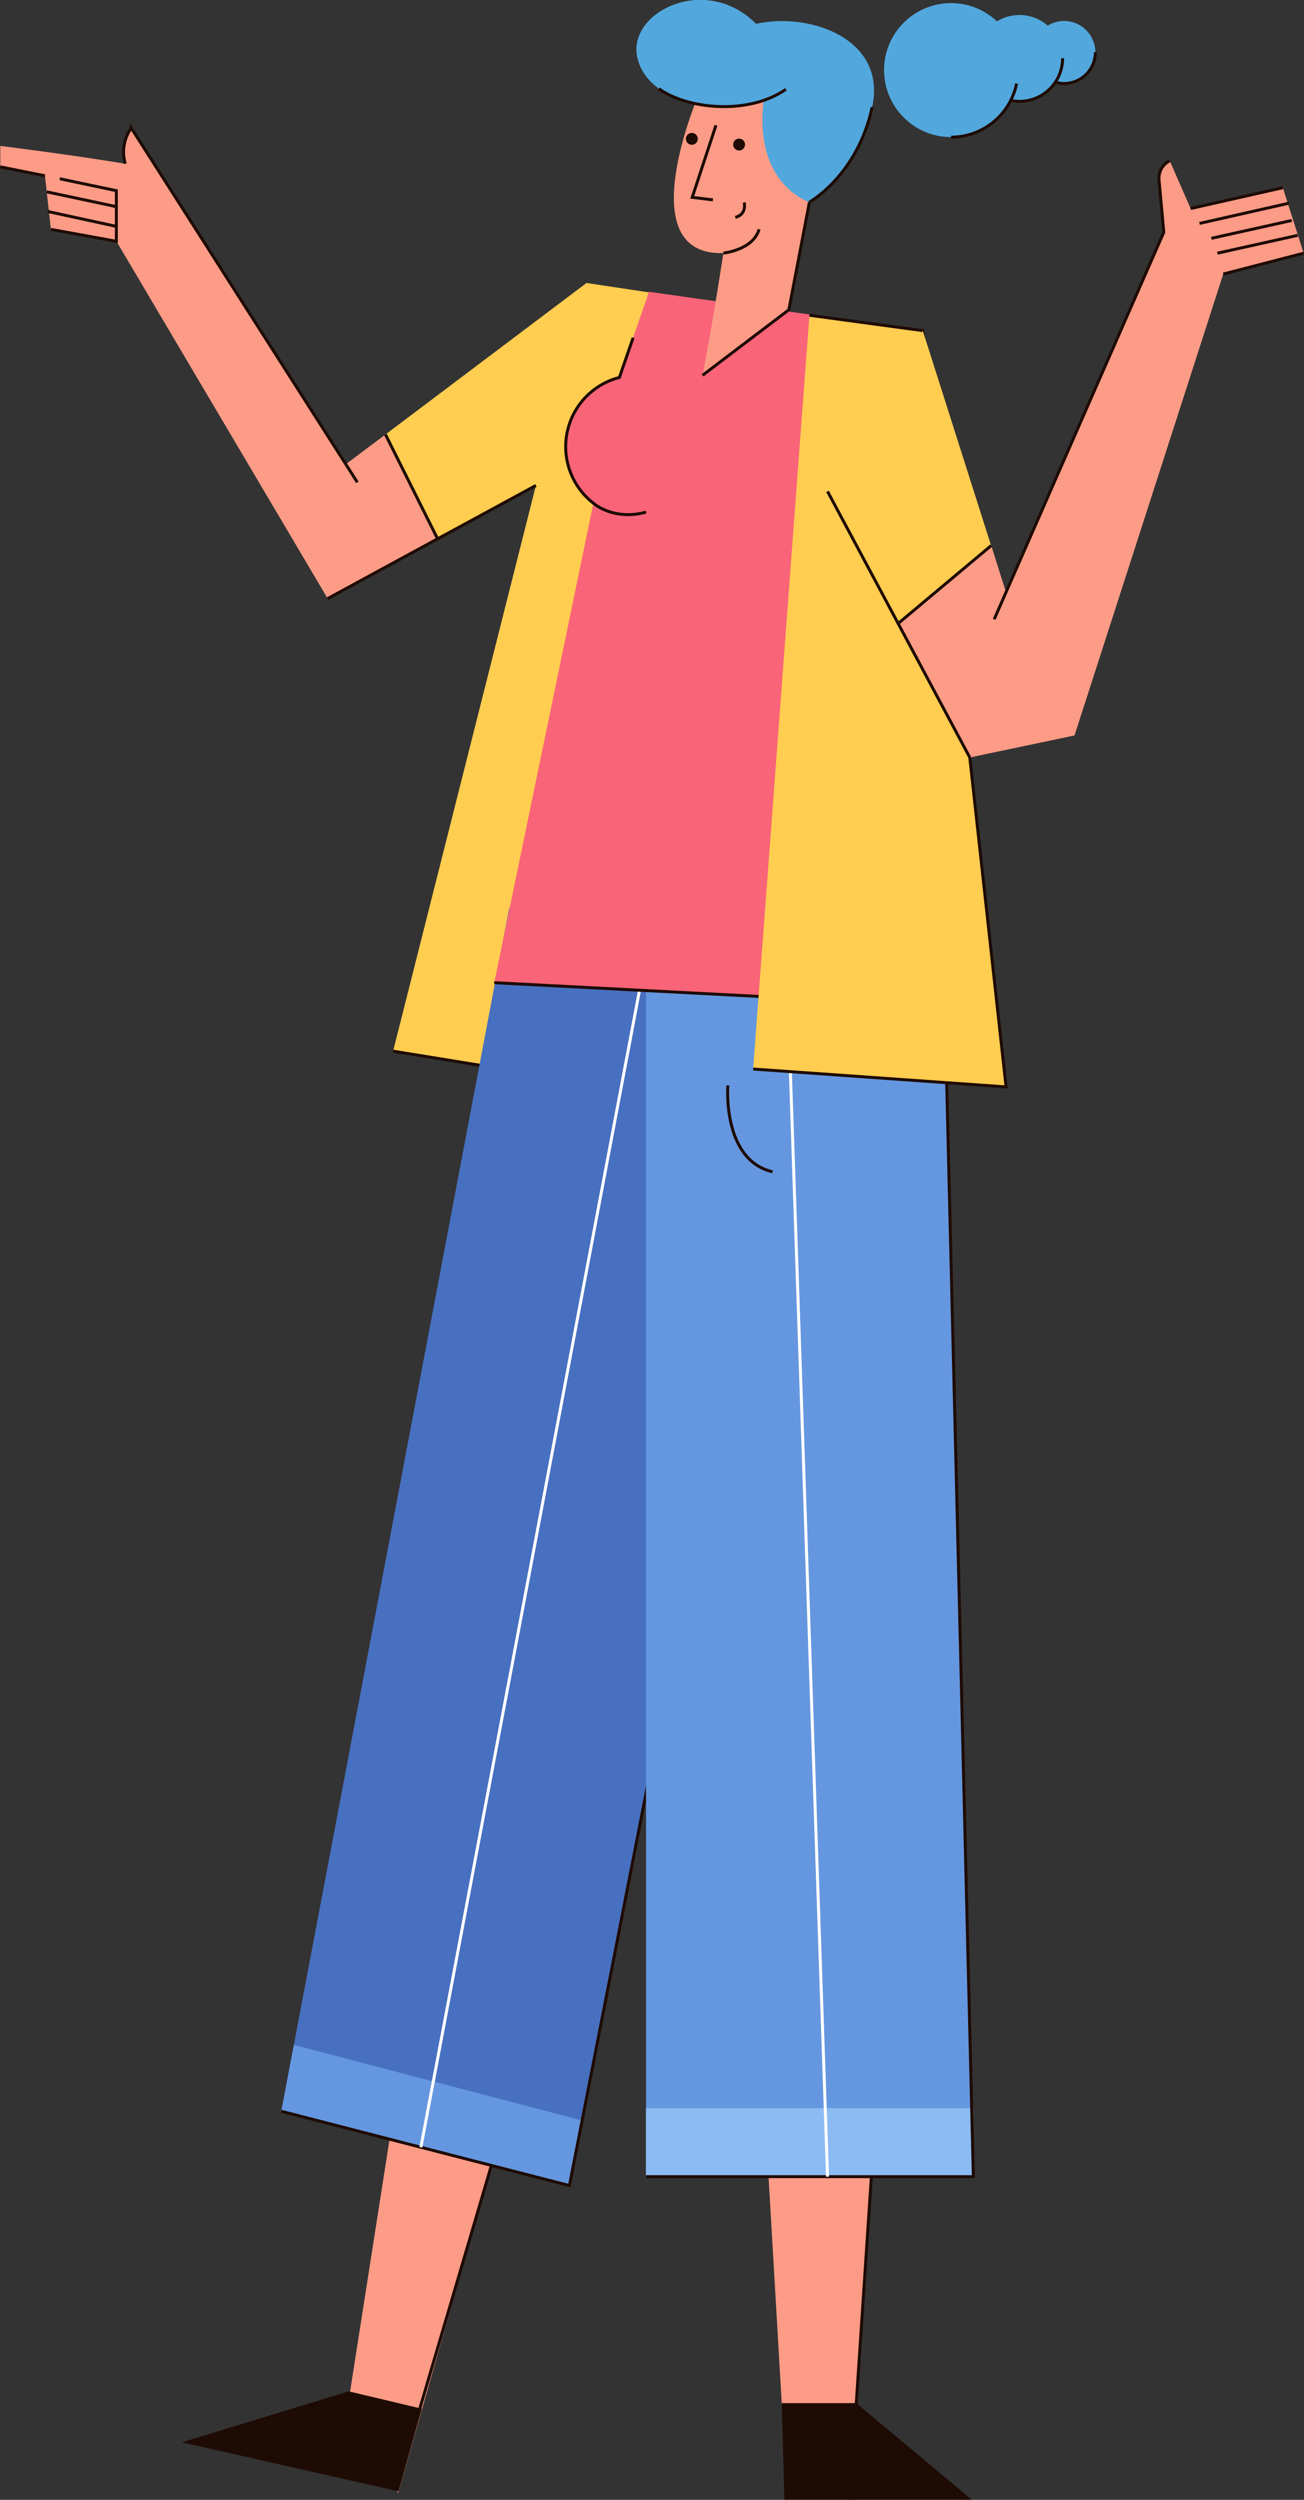
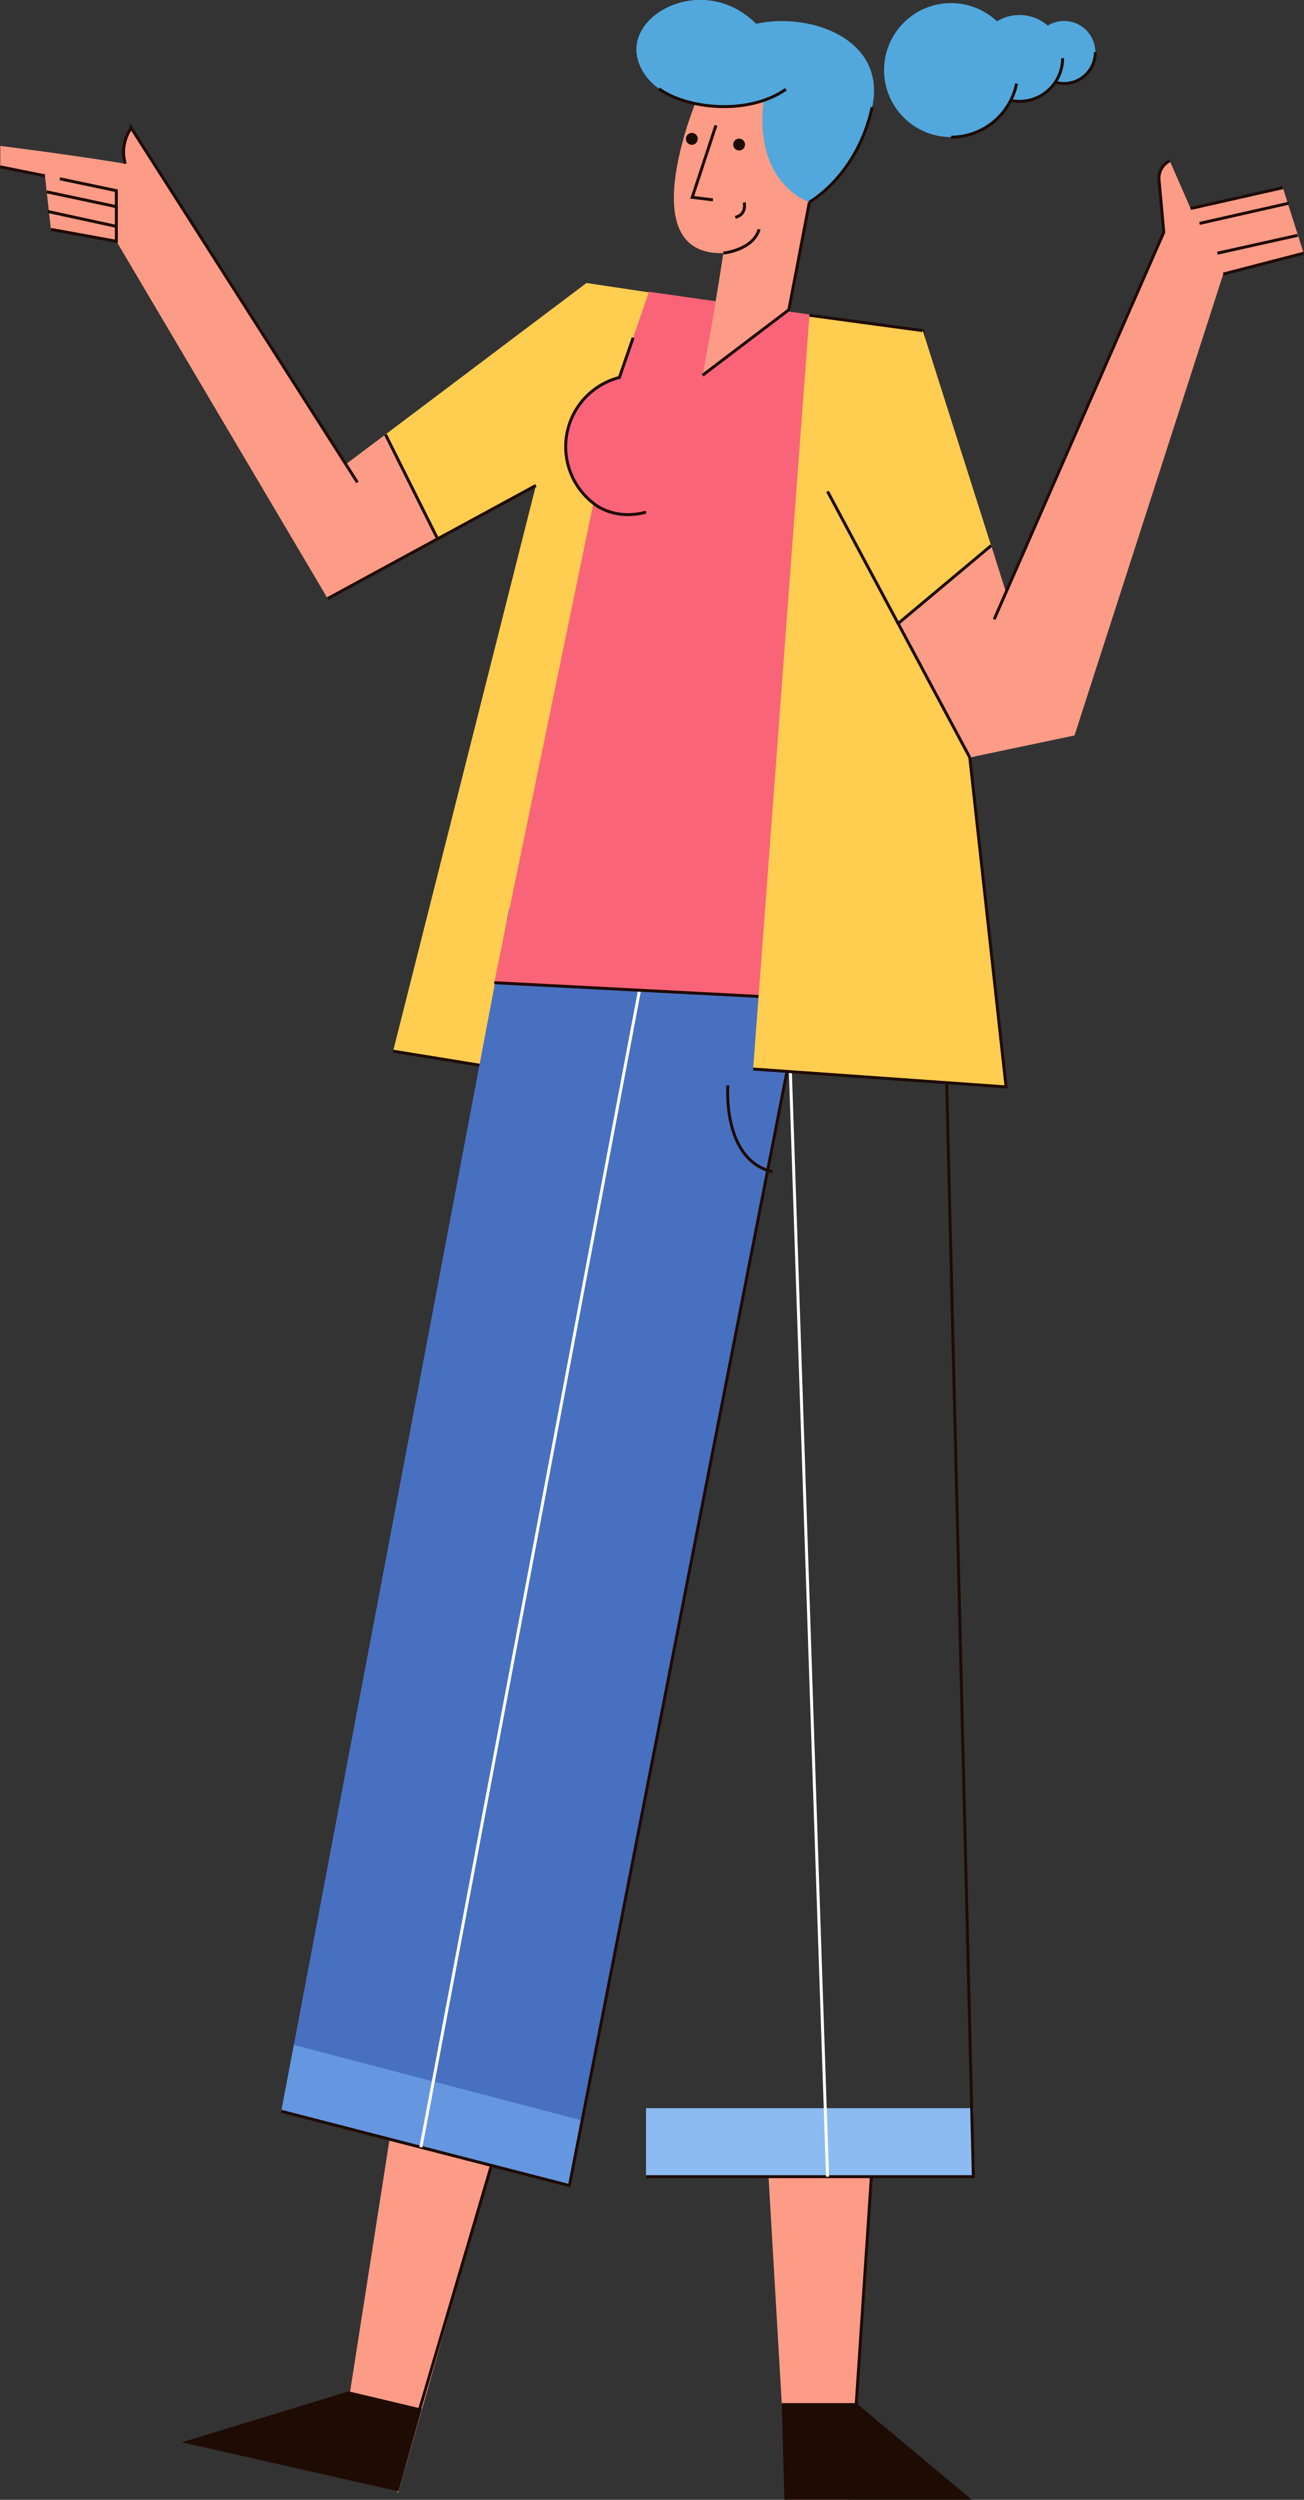
<svg xmlns="http://www.w3.org/2000/svg" viewBox="0 0 438.22 839.57">
  <rect x="0" y="0" width="438.22" height="839.57" fill="#333333" stroke="none" />
  <path d="m197.1 95.04-67.56 50.88 17.52 35.05 33.04-17.93-48 190 37 6 74-257.08z" fill="#ffcd50" />
  <path d="m132.1 353.04 37 6 74-257.08" fill="none" stroke="#1e0b04" stroke-miterlimit="10" />
  <path d="m147.06 180.97 33.04-17.93" fill="none" stroke="#1e0b04" stroke-miterlimit="10" />
  <path d="m116.1 156-72-113a14 14 0 0 0 -2 12c-18-3-42-6-42-6v7l15 3 2 18 22 4 71 120 37-20.07-17.52-35.05z" fill="#fc9c86" />
  <path d="m110.1 201.04 36.96-20.07-17.52-35.05" fill="none" stroke="#1e0b04" stroke-miterlimit="10" />
  <path d="m17.1 77.04 22 4v-17l-19-4" fill="none" stroke="#1e0b04" stroke-miterlimit="10" />
  <path d="m285.6 839.54h-21l-7-120h36z" fill="#fc9c86" />
  <path d="m293.6 719.54-8 120" fill="none" stroke="#1e0b04" stroke-miterlimit="10" />
  <path d="m133.78 837.3-16.18-33.76 14-89.44 35.19 7.55z" fill="#fc9c86" />
  <path d="m166.79 721.65-33.69 114.39" fill="none" stroke="#1e0b04" stroke-miterlimit="10" />
  <path d="m191.36 734.03-96.83-24.95 76.57-404.04 99 26z" fill="#4870c1" />
  <path d="m98.75 686.79-4.22 22.29 96.83 24.95 4.27-21.86z" fill="#6597e0" />
  <path d="m270.1 331.04-78.74 402.99-96.83-24.95" fill="none" stroke="#1e0b04" stroke-miterlimit="10" />
-   <path d="m327.1 731.04h-110v-410h100z" fill="#6597e0" />
  <path d="m217.1 708.04h110v23h-110z" fill="#8cbbf2" />
  <g fill="none" stroke-miterlimit="10">
    <path d="m317.1 321.04 10 410h-110" stroke="#1e0b04" />
    <path d="m217.1 321.04-75.66 400.12" stroke="#fff" />
    <g stroke="#1e0b04">
      <path d="m.1 56.04 15 3" />
      <path d="m120.1 162-76-119a14 14 0 0 0 -2 12" />
    </g>
  </g>
  <path d="m320.1 338-10-227-92-13-9.95 28.74a24 24 0 0 0 -8.74 42.26l-33.31 161z" fill="#f96479" />
  <path d="m166.1 330.04 154 8" fill="none" stroke="#1e0b04" stroke-miterlimit="10" />
  <path d="m212.77 113.43-4.62 13.35a24 24 0 0 0 -8.74 42.22s6.69 6 17.69 3" fill="none" stroke="#1e0b04" stroke-miterlimit="10" />
  <path d="m235.1 31s-24 55 8 54c-4 26-7 41-7 41l29-22 13-68z" fill="#fc9c86" />
  <path d="m236.1 126.04 29-22 13-68" fill="none" stroke="#1e0b04" stroke-miterlimit="10" />
  <path d="m272 67.89s-18.84-5.84-15.37-34.35c-15.53 6.46-39.53.46-42.53-14.54s23-28 40-11c18-4 44 5 39 28s-21.1 31.89-21.1 31.89z" fill="#52a8dd" />
  <path d="m264.1 30c-13 9-33.64 6.44-42.67-.2" fill="none" stroke="#1e0b04" stroke-miterlimit="10" />
  <path d="m293.1 36c-5 23-21.1 31.89-21.1 31.89" fill="none" stroke="#1e0b04" stroke-miterlimit="10" />
  <circle cx="357.6" cy="17.54" fill="#52a8dd" r="10.5" />
  <path d="m264.1 315.04 14 416" fill="none" stroke="#fff" stroke-miterlimit="10" />
  <path d="m368.1 17.54a10.5 10.5 0 1 1 -21 0" fill="none" stroke="#1e0b04" stroke-miterlimit="10" />
  <circle cx="342.6" cy="19.54" fill="#52a8dd" r="14.5" />
  <path d="m357.1 19.54a14.5 14.5 0 0 1 -26.48 8.17" fill="none" stroke="#1e0b04" stroke-miterlimit="10" />
  <circle cx="319.6" cy="23.54" fill="#52a8dd" r="22.5" />
  <path d="m341.64 28.07a22.52 22.52 0 0 1 -22 18" fill="none" stroke="#1e0b04" stroke-miterlimit="10" />
  <path d="m243.1 85s10-1 12-8" fill="none" stroke="#1e0b04" stroke-miterlimit="10" />
  <path d="m272.01 105.88-18.91 253.16 85 6-28-254z" fill="#ffcd50" />
  <path d="m253.1 359.04 85 6-28-254-38.09-5.16" fill="none" stroke="#1e0b04" stroke-miterlimit="10" />
  <path d="m278.1 165.04 23.73 44.36 31.24-26.15-22.97-72.21" fill="#ffcd50" />
  <path d="m278.1 165.04 23.73 44.36" fill="none" stroke="#1e0b04" stroke-miterlimit="10" />
  <path d="m361.1 247 50-155 27-7-7-22-31 7-7-16a6.56 6.56 0 0 0 -3.6 6.45l1.6 17.55-53 121-5-15.8-31.27 26.2 24.07 45z" fill="#fc9c86" />
  <g fill="none" stroke="#1e0b04" stroke-miterlimit="10">
    <path d="m333.07 183.25-31.24 26.15 24.07 44.99" />
    <path d="m393.1 54a6.56 6.56 0 0 0 -3.6 6.45l1.6 17.55-57 130" />
    <path d="m431.1 63.04-31 7" />
    <path d="m411.1 92.04 27-7" />
    <path d="m15.7 64.43 23.4 4.98" />
    <path d="m16.1 71.04 23 5" />
    <path d="m433.08 68.26-29.98 6.78" />
-     <path d="m434.1 74.04-27 6" />
    <path d="m436.1 79.04-27 6" />
    <path d="m244.6 364.54s-2 25 15 29" />
  </g>
  <path d="m262.71 807.1h25.05l38.84 32.44h-63z" fill="#1e0b04" />
  <g stroke="#1e0b04" stroke-miterlimit="10">
    <path d="m141.13 809.34-23.92-5.69-54.14 16.53 70.5 15.95z" fill="#1e0b04" />
    <path d="m240.61 42.07-7.98 24.21 6.95.85" fill="none" />
    <circle cx="248.38" cy="48.55" fill="#1e0b04" r="1.5" />
    <circle cx="232.5" cy="46.63" fill="#1e0b04" r="1.5" />
    <path d="m250.1 68s1 4-3 5" fill="none" />
  </g>
</svg>